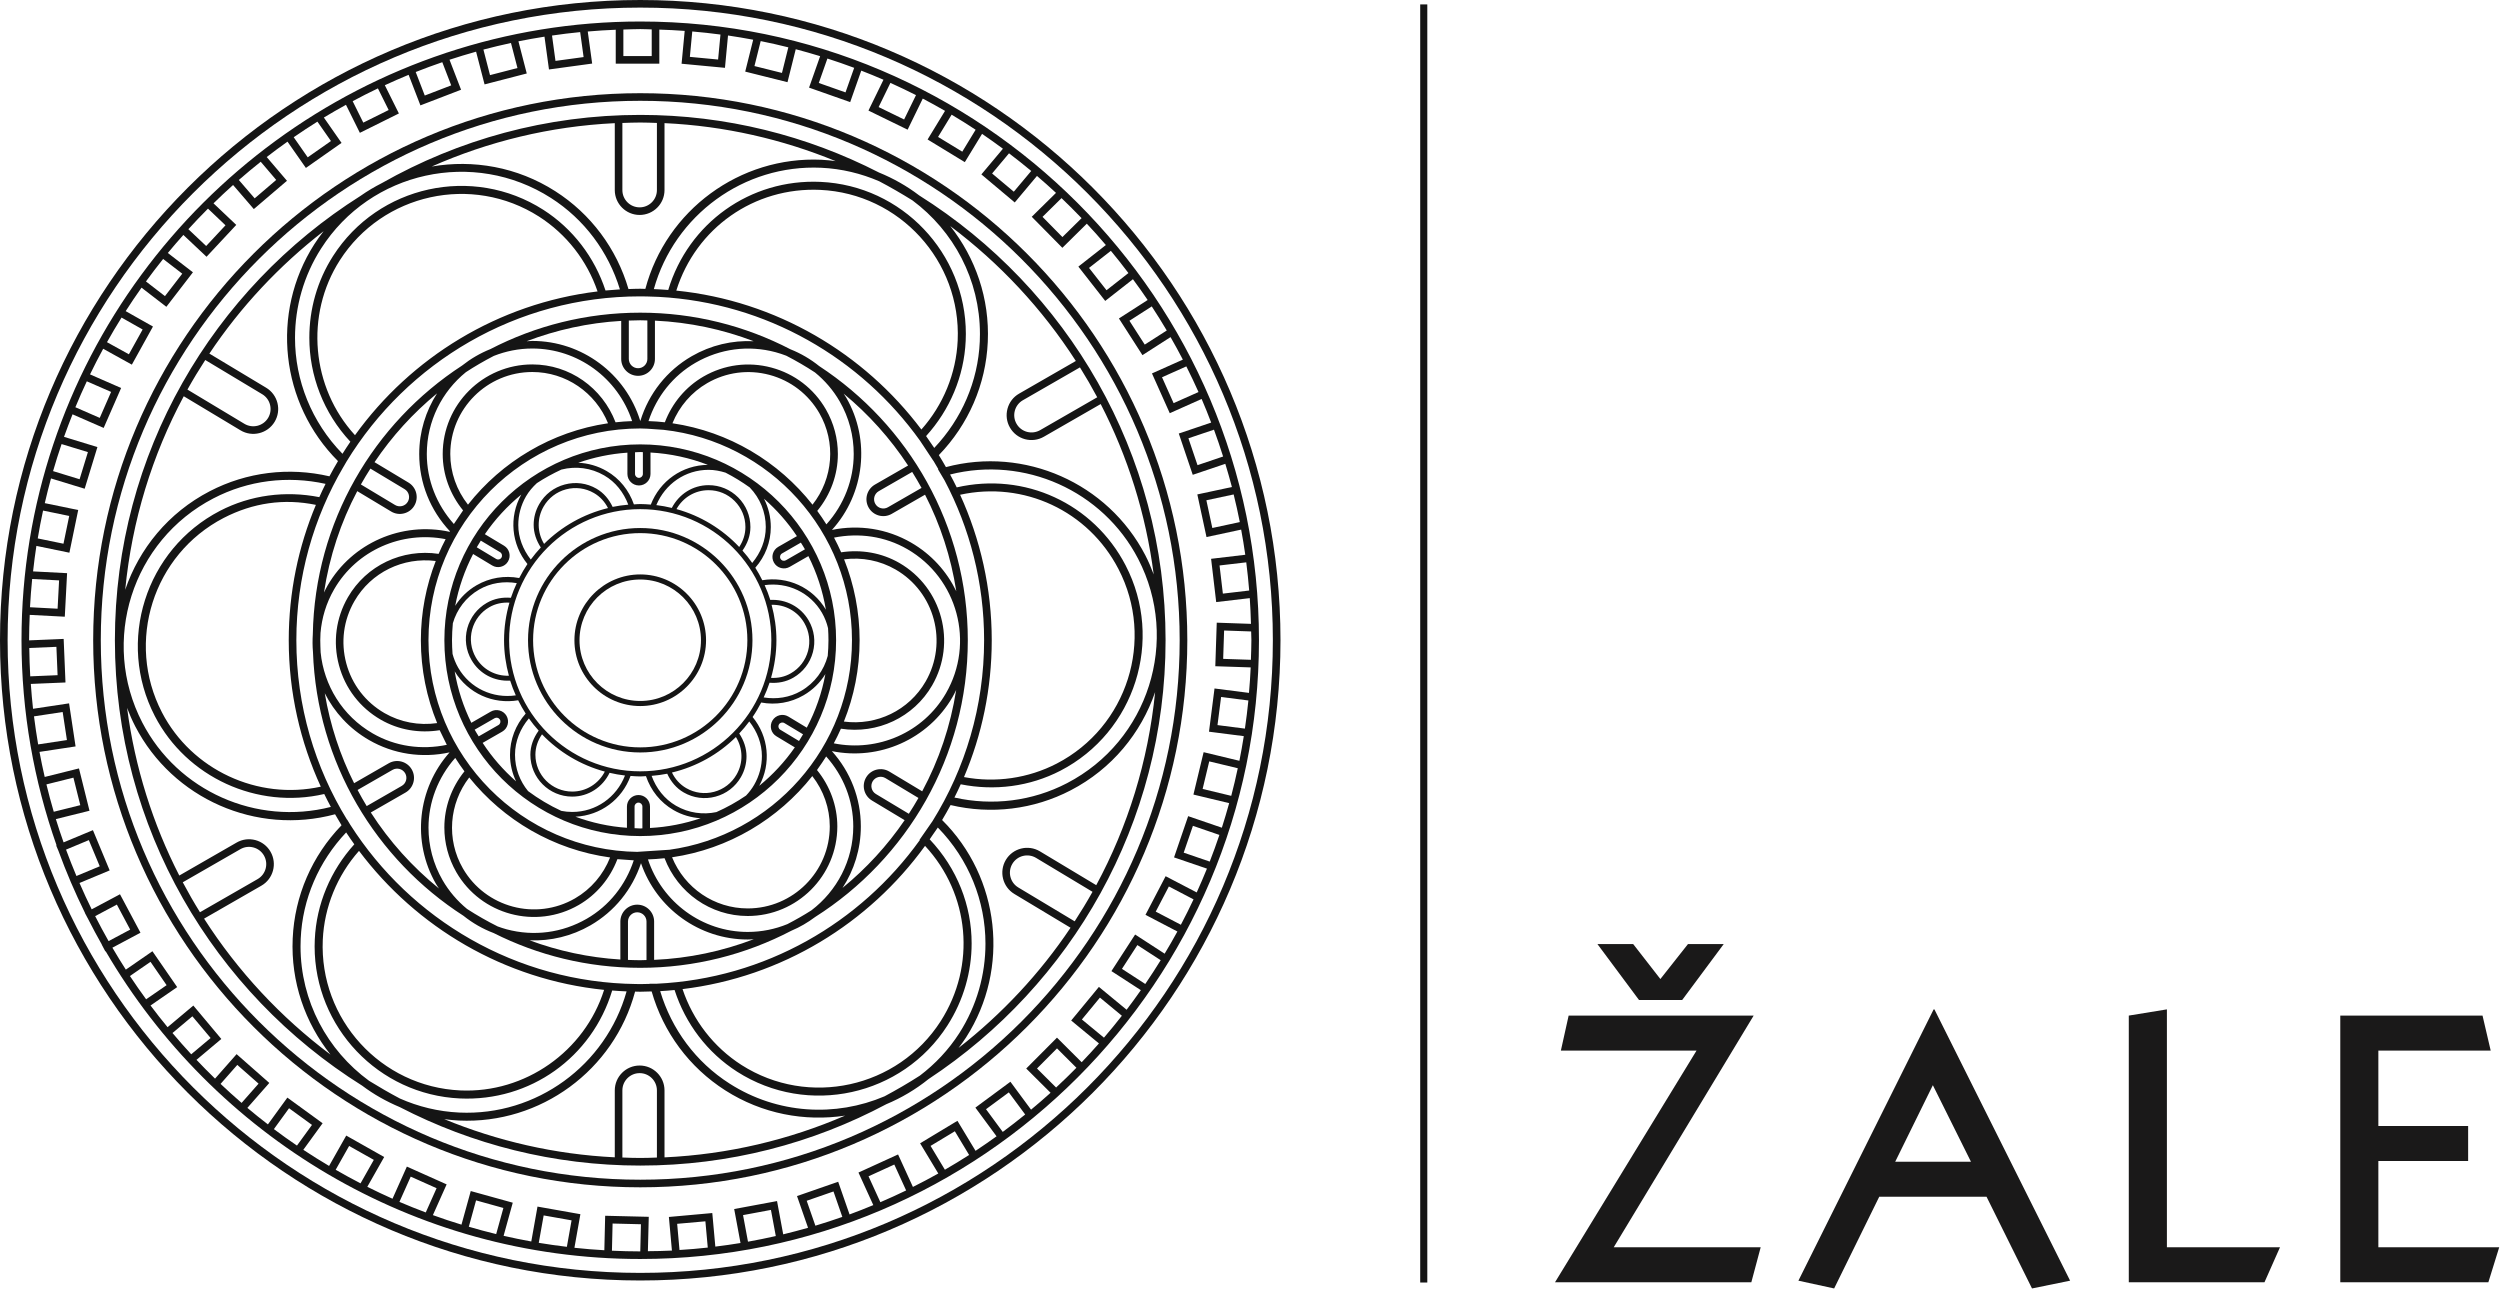
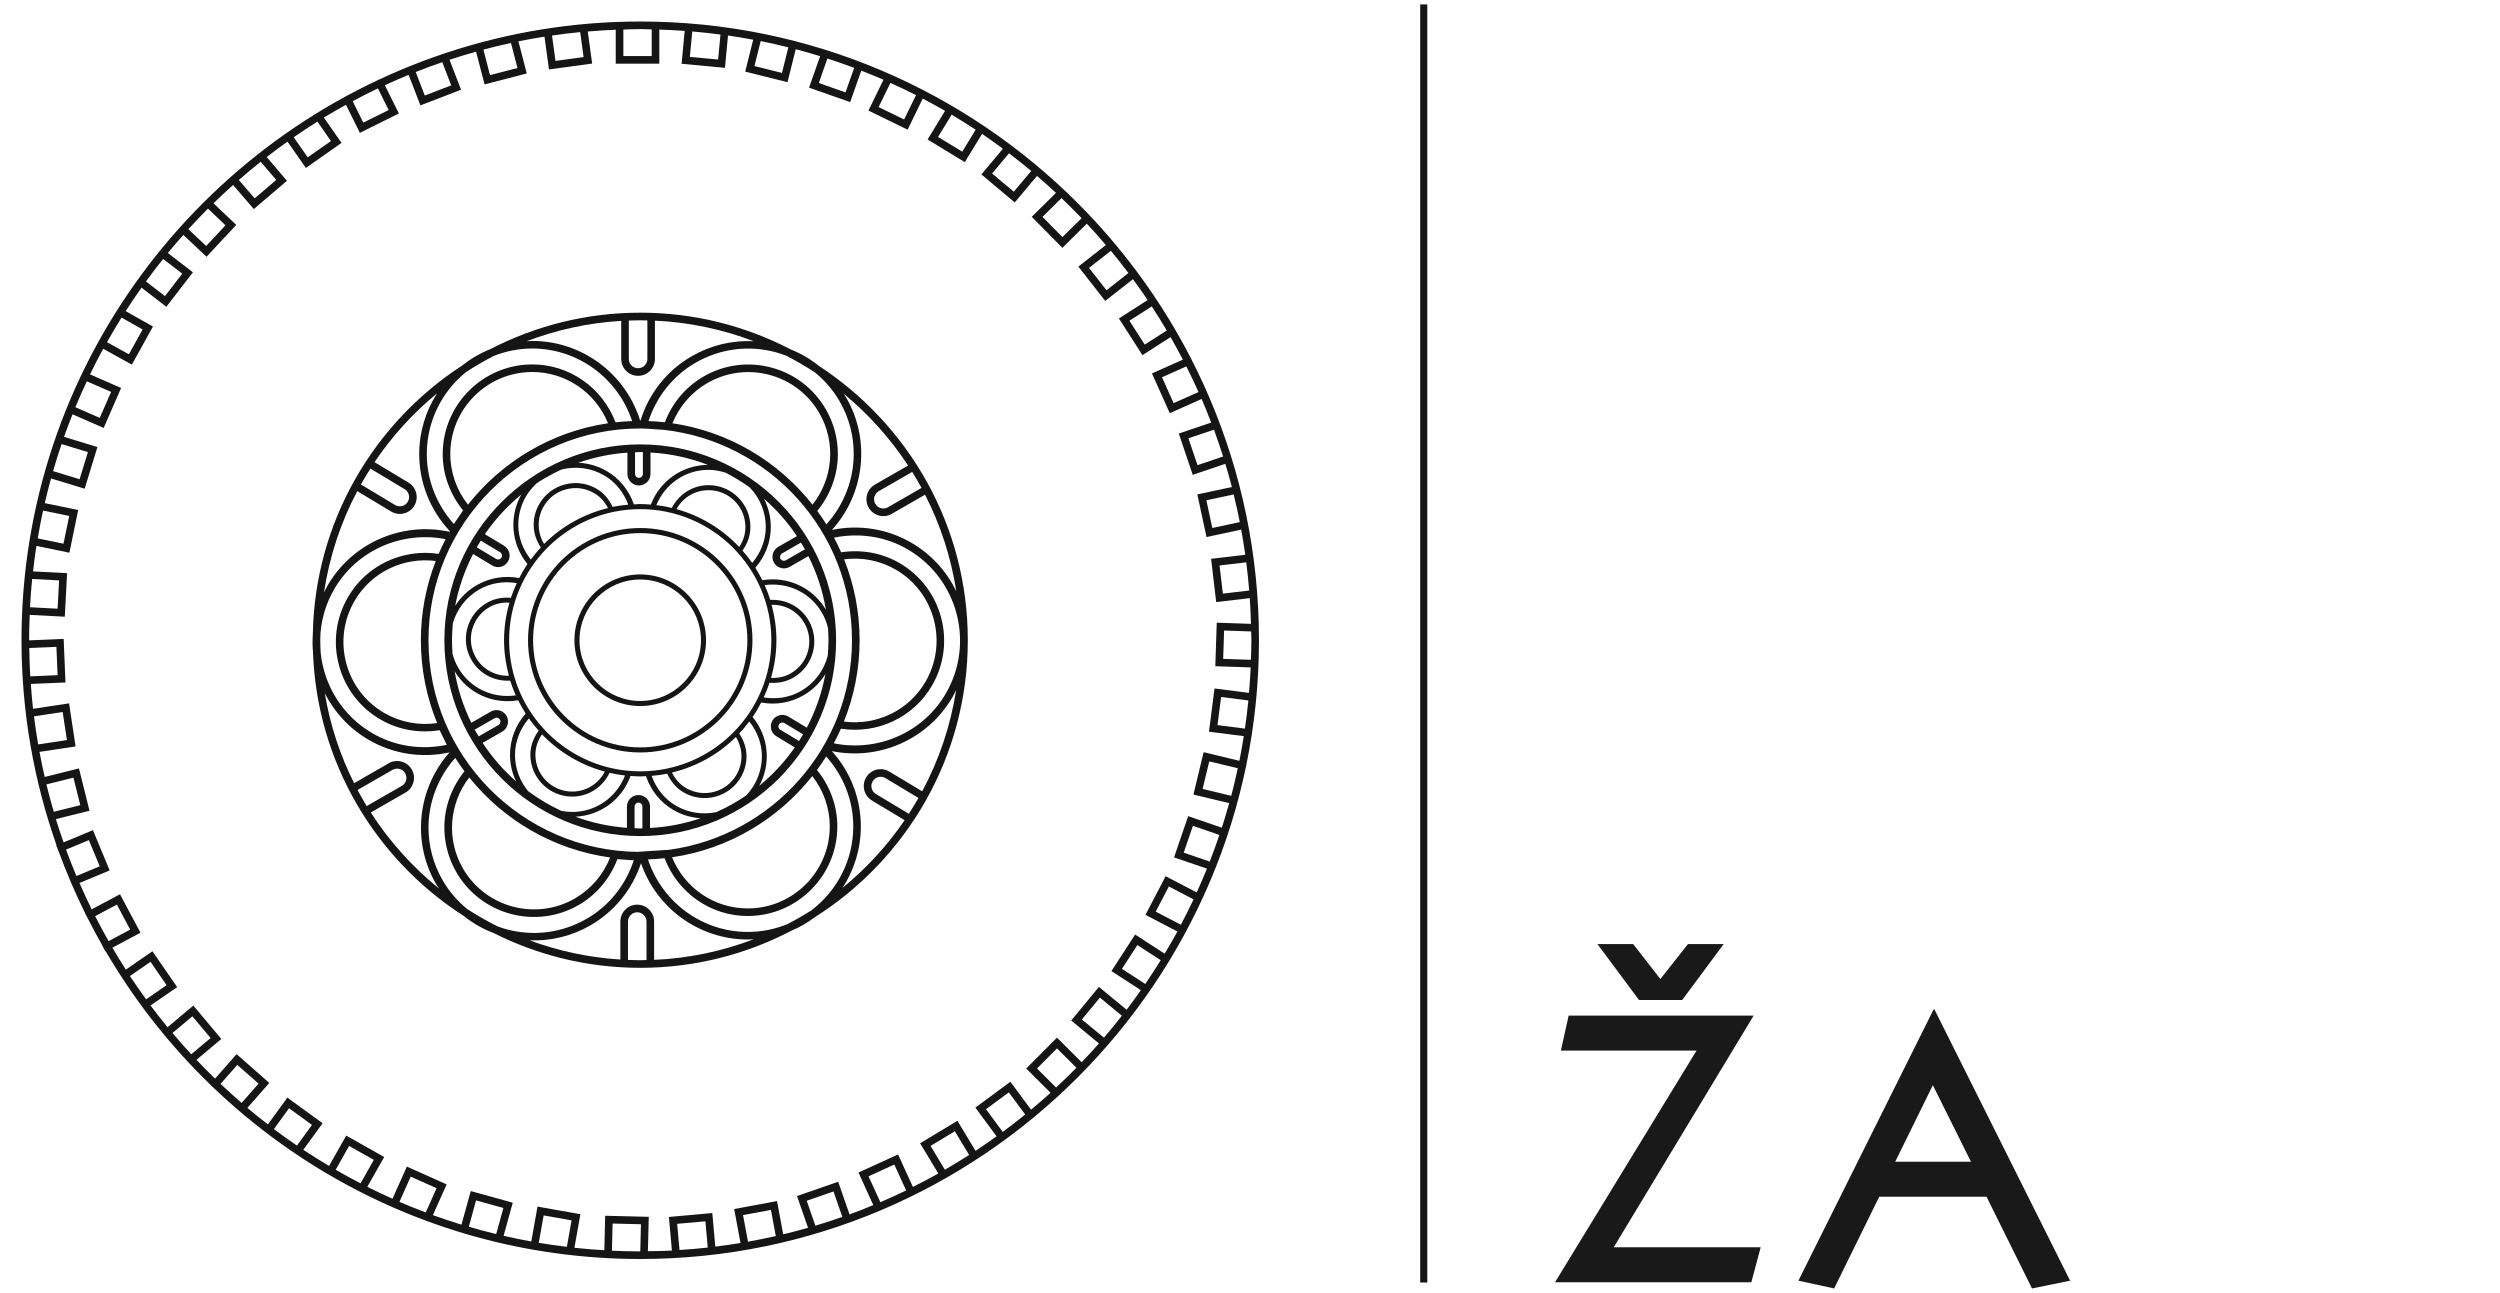
<svg xmlns="http://www.w3.org/2000/svg" width="205px" height="106px" viewBox="0 0 205 106" version="1.1">
  <title>Zale-Logo</title>
  <desc>Created with Sketch.</desc>
  <g id="Page-1" stroke="none" stroke-width="1" fill="none" fill-rule="evenodd">
    <g id="H---Naslovna-stran---A" transform="translate(-140, -25)">
      <g id="Zale-Logo" transform="translate(140, 25)">
        <g id="Group-2" transform="translate(127.512, 77.413)" fill="#1A1919">
-           <path d="M16.098,27.731 L0,27.731 L11.605,8.734 L0.48,8.734 L1.117,5.865 L16.289,5.865 L4.815,24.861 L16.865,24.861 L16.098,27.731 Z M10.425,4.589 L6.888,4.589 L3.477,0 L6.408,0 L8.639,2.868 L10.902,0 L13.834,0 L10.425,4.589 L10.425,4.589 Z" id="Fill-1" />
+           <path d="M16.098,27.731 L0,27.731 L11.605,8.734 L0.48,8.734 L1.117,5.865 L16.289,5.865 L4.815,24.861 L16.865,24.861 L16.098,27.731 Z M10.425,4.589 L6.888,4.589 L3.477,0 L6.408,0 L8.639,2.868 L10.902,0 L13.834,0 L10.425,4.589 Z" id="Fill-1" />
          <path d="M27.894,17.85 L30.982,11.572 L34.107,17.85 L27.894,17.85 Z M22.888,28.24 L26.586,20.719 L35.384,20.719 L39.113,28.24 L42.237,27.603 L31.11,5.355 L31.047,5.355 L19.957,27.603 L22.888,28.24 L22.888,28.24 Z" id="Fill-2" />
-           <polyline id="Fill-3" points="47.049 27.731 47.049 5.865 50.174 5.355 50.174 24.861 59.448 24.861 58.176 27.731 47.049 27.731" />
-           <polyline id="Fill-5" points="64.391 27.731 64.391 5.865 76.055 5.865 76.724 8.734 67.513 8.734 67.513 14.918 74.875 14.918 74.875 17.788 67.513 17.788 67.513 24.861 77.424 24.861 76.534 27.731 64.391 27.731" />
        </g>
        <polygon id="Fill-6" fill="#151515" points="116.457 105.167 117.039 105.167 117.039 0.362 116.457 0.362" />
        <g id="Group" fill="#151515">
-           <path d="M0,52.5 C0,81.447 23.55,105 52.5,105 C81.448,105 105,81.447 105,52.5 C105,23.551 81.448,0 52.5,0 C23.55,0 0,23.551 0,52.5 Z M0.624,52.5 C0.624,23.895 23.895,0.623 52.5,0.623 C81.103,0.623 104.374,23.895 104.374,52.5 C104.374,81.104 81.103,104.377 52.5,104.377 C23.895,104.377 0.624,81.104 0.624,52.5 L0.624,52.5 Z" id="Fill-7" />
          <path d="M52.5,1.764 C46.959,1.764 41.631,2.669 36.636,4.317 L36.635,4.314 L36.537,4.351 C16.36,11.058 1.763,30.101 1.763,52.5 C1.763,58.395 2.782,64.049 4.638,69.318 L4.607,69.331 L4.797,69.78 C5.429,71.519 6.159,73.212 6.969,74.859 L6.961,74.863 L7.244,75.394 C7.598,76.093 7.969,76.782 8.355,77.463 L8.347,77.466 L8.639,78.018 L8.666,78.004 C17.471,93.081 33.817,103.237 52.5,103.237 C80.476,103.237 103.235,80.476 103.235,52.5 C103.235,24.524 80.476,1.764 52.5,1.764 Z M102.433,48.423 C101.78,48.499 100.625,48.635 100.275,48.677 C100.224,48.241 100.055,46.807 100.003,46.368 C100.358,46.328 101.545,46.187 102.193,46.112 C102.29,46.877 102.371,47.648 102.433,48.423 Z M101.664,42.811 C101.058,42.943 99.779,43.218 99.41,43.295 C99.319,42.866 99.015,41.453 98.923,41.022 C99.288,40.944 100.548,40.675 101.16,40.544 C101.346,41.293 101.515,42.049 101.664,42.811 Z M100.295,37.434 C99.681,37.641 98.538,38.03 98.196,38.143 C98.056,37.726 97.593,36.357 97.451,35.94 C97.791,35.827 98.93,35.44 99.546,35.233 C99.813,35.959 100.061,36.693 100.295,37.434 Z M98.278,32.148 C97.689,32.408 96.567,32.908 96.235,33.057 C96.055,32.656 95.466,31.337 95.286,30.935 C95.611,30.79 96.683,30.311 97.279,30.044 C97.628,30.736 97.96,31.437 98.278,32.148 Z M95.674,27.1 C95.118,27.457 94.162,28.071 93.869,28.257 C93.633,27.889 92.852,26.673 92.613,26.302 C92.911,26.111 93.893,25.482 94.444,25.126 C94.869,25.775 95.28,26.431 95.674,27.1 Z M92.531,22.391 C92.036,22.78 91.027,23.57 90.735,23.799 C90.464,23.453 89.572,22.315 89.3,21.969 C89.592,21.74 90.594,20.956 91.091,20.567 C91.585,21.162 92.065,21.773 92.531,22.391 Z M88.69,17.889 C88.227,18.345 87.374,19.187 87.118,19.439 C86.811,19.126 85.795,18.095 85.487,17.782 C85.74,17.532 86.578,16.705 87.044,16.246 C87.605,16.783 88.152,17.329 88.69,17.889 Z M84.56,14.019 C84.143,14.515 83.364,15.445 83.131,15.72 C82.795,15.438 81.689,14.509 81.352,14.226 C81.577,13.958 82.316,13.077 82.739,12.571 C83.356,13.041 83.965,13.522 84.56,14.019 Z M80.002,10.639 C79.656,11.207 79.085,12.146 78.907,12.437 C78.532,12.209 77.297,11.458 76.921,11.228 C77.102,10.934 77.691,9.969 78.033,9.404 C78.701,9.799 79.357,10.213 80.002,10.639 Z M75.112,7.799 C74.828,8.381 74.295,9.473 74.137,9.798 C73.743,9.605 72.443,8.972 72.047,8.779 C72.205,8.457 72.73,7.379 73.014,6.796 C73.721,7.114 74.422,7.451 75.112,7.799 Z M70.043,5.562 C69.822,6.189 69.449,7.251 69.332,7.576 C68.918,7.429 67.555,6.95 67.141,6.803 C67.255,6.479 67.626,5.427 67.847,4.8 C68.585,5.038 69.318,5.291 70.043,5.562 Z M62.376,3.369 C63.141,3.521 63.894,3.696 64.644,3.882 C64.485,4.523 64.207,5.641 64.121,5.98 C63.695,5.874 62.291,5.524 61.865,5.417 C61.946,5.087 62.215,4.016 62.376,3.369 Z M56.765,2.58 C57.543,2.646 58.313,2.731 59.078,2.833 C59.014,3.5 58.916,4.551 58.884,4.882 C58.447,4.841 57.007,4.705 56.569,4.663 C56.601,4.328 56.703,3.247 56.765,2.58 Z M53.441,2.411 C53.441,3.065 53.441,4.244 53.441,4.598 C53,4.598 51.557,4.598 51.116,4.598 C51.116,4.246 51.116,3.079 51.116,2.422 C51.577,2.409 52.036,2.385 52.5,2.385 C52.815,2.385 53.126,2.405 53.441,2.411 Z M47.855,4.68 C47.417,4.739 45.986,4.934 45.549,4.994 C45.504,4.659 45.356,3.576 45.266,2.915 C46.03,2.803 46.8,2.706 47.574,2.632 C47.664,3.294 47.809,4.349 47.855,4.68 Z M42.432,5.578 C42.006,5.69 40.608,6.051 40.181,6.16 C40.094,5.823 39.806,4.705 39.64,4.065 C40.387,3.867 41.141,3.69 41.9,3.524 C42.068,4.169 42.348,5.247 42.432,5.578 Z M36.268,5.1 C36.51,5.726 36.881,6.693 36.999,7 C36.59,7.16 35.241,7.677 34.831,7.834 C34.711,7.52 34.328,6.53 34.088,5.905 C34.806,5.619 35.534,5.352 36.268,5.1 Z M30.989,7.247 C31.274,7.821 31.724,8.723 31.87,9.022 C31.478,9.218 30.184,9.86 29.79,10.056 C29.642,9.76 29.201,8.868 28.919,8.298 C29.599,7.931 30.289,7.581 30.989,7.247 Z M26.028,9.974 C26.381,10.481 26.944,11.291 27.138,11.565 C26.778,11.818 25.595,12.649 25.233,12.901 C25.043,12.628 24.454,11.783 24.084,11.253 C24.721,10.812 25.37,10.385 26.028,9.974 Z M21.38,13.263 C21.784,13.737 22.432,14.499 22.65,14.755 C22.315,15.04 21.217,15.978 20.882,16.264 C20.666,16.01 20.006,15.247 19.584,14.758 C20.171,14.247 20.769,13.748 21.38,13.263 Z M17.055,17.107 C17.515,17.547 18.246,18.245 18.491,18.474 C18.191,18.794 17.207,19.851 16.906,20.172 C16.661,19.943 15.915,19.238 15.446,18.794 C15.968,18.22 16.506,17.657 17.055,17.107 Z M13.377,21.234 C13.872,21.616 14.677,22.235 14.945,22.442 C14.677,22.791 13.794,23.934 13.526,24.283 C13.259,24.078 12.464,23.461 11.968,23.078 C12.424,22.452 12.894,21.838 13.377,21.234 Z M9.967,26.04 C10.509,26.349 11.398,26.854 11.696,27.019 C11.482,27.404 10.782,28.668 10.568,29.052 C10.277,28.892 9.358,28.383 8.773,28.059 C9.155,27.375 9.553,26.702 9.967,26.04 Z M7.119,31.268 C7.721,31.53 8.786,31.995 9.111,32.137 C8.934,32.54 8.355,33.865 8.179,34.267 C7.853,34.126 6.779,33.655 6.18,33.394 C6.475,32.675 6.79,31.968 7.119,31.268 Z M5.05,36.414 C5.659,36.599 6.857,36.967 7.208,37.073 C7.08,37.495 6.656,38.876 6.527,39.297 C6.173,39.188 4.957,38.817 4.352,38.632 C4.567,37.884 4.8,37.145 5.05,36.414 Z M3.531,41.867 C4.174,41.999 5.328,42.237 5.676,42.308 C5.585,42.738 5.294,44.154 5.205,44.585 C4.863,44.515 3.741,44.283 3.095,44.15 C3.222,43.383 3.368,42.621 3.531,41.867 Z M2.638,47.477 C3.287,47.51 4.486,47.573 4.845,47.592 C4.821,48.032 4.746,49.474 4.723,49.914 C4.355,49.895 3.095,49.829 2.46,49.794 C2.502,49.016 2.56,48.245 2.638,47.477 Z M2.401,53.134 C3.046,53.107 4.263,53.056 4.625,53.04 C4.643,53.481 4.703,54.925 4.722,55.365 C4.357,55.381 3.121,55.431 2.48,55.46 C2.435,54.689 2.412,53.912 2.401,53.134 Z M2.787,58.741 C3.362,58.654 4.75,58.443 5.139,58.385 C5.205,58.82 5.421,60.25 5.488,60.685 C5.097,60.743 3.699,60.954 3.128,61.041 C2.998,60.28 2.884,59.514 2.787,58.741 Z M3.807,64.321 C4.416,64.166 5.661,63.857 6.021,63.767 C6.128,64.194 6.476,65.597 6.584,66.023 C6.23,66.111 5.029,66.41 4.408,66.565 C4.19,65.823 3.989,65.076 3.807,64.321 Z M5.414,69.669 C6.035,69.411 6.981,69.016 7.284,68.889 C7.453,69.295 8.009,70.63 8.179,71.036 C7.868,71.164 6.884,71.574 6.268,71.832 C5.969,71.12 5.683,70.4 5.414,69.669 Z M7.803,75.123 C8.395,74.805 9.293,74.328 9.582,74.175 C9.788,74.561 10.468,75.84 10.675,76.227 C10.389,76.379 9.497,76.852 8.904,77.17 C8.522,76.496 8.155,75.813 7.803,75.123 Z M10.654,80.034 C11.208,79.654 12.068,79.061 12.341,78.87 C12.591,79.233 13.411,80.421 13.662,80.784 C13.389,80.972 12.535,81.562 11.982,81.942 C11.525,81.315 11.082,80.68 10.654,80.034 Z M14.144,84.707 C14.651,84.281 15.512,83.558 15.775,83.337 C16.059,83.673 16.988,84.781 17.271,85.117 C17.013,85.334 16.192,86.021 15.68,86.451 C15.153,85.881 14.642,85.299 14.144,84.707 Z M16.112,86.906 L18.149,85.195 L15.854,82.456 L15.615,82.656 L13.741,84.23 C13.264,83.647 12.795,83.055 12.343,82.45 L14.529,80.943 L12.499,78.002 L12.243,78.18 L10.318,79.509 C9.938,78.916 9.57,78.316 9.216,77.711 L11.519,76.483 L9.839,73.329 L9.565,73.476 L7.518,74.566 C7.168,73.857 6.835,73.135 6.518,72.405 L8.993,71.373 L7.62,68.073 L7.332,68.193 L5.214,69.075 C4.992,68.446 4.776,67.809 4.581,67.166 L7.339,66.481 L6.476,63.011 L6.173,63.085 L3.666,63.71 C3.51,63.032 3.366,62.347 3.238,61.655 L6.197,61.207 L5.664,57.675 L2.709,58.121 C2.633,57.447 2.576,56.765 2.527,56.082 L5.37,55.963 L5.22,52.39 L4.91,52.404 L2.386,52.51 C2.386,52.508 2.385,52.503 2.385,52.5 C2.385,51.803 2.409,51.11 2.438,50.42 L5.313,50.57 L5.501,47 L2.712,46.855 C2.79,46.154 2.876,45.457 2.984,44.764 L5.69,45.322 L6.413,41.822 L3.672,41.258 C3.829,40.577 3.998,39.902 4.182,39.232 L6.943,40.076 L7.988,36.66 L5.249,35.822 C5.471,35.199 5.706,34.586 5.948,33.975 L8.501,35.09 L9.932,31.816 L7.382,30.7 C7.725,29.992 8.084,29.291 8.461,28.599 L10.812,29.901 L12.543,26.776 L10.306,25.513 C10.724,24.861 11.157,24.217 11.605,23.588 L13.641,25.158 L15.82,22.329 L13.762,20.744 C14.175,20.242 14.603,19.751 15.036,19.265 L16.936,21.055 L19.373,18.442 L17.507,16.673 C18.031,16.161 18.564,15.658 19.112,15.169 L20.813,17.144 L23.531,14.824 L21.87,12.877 C22.429,12.443 22.997,12.023 23.575,11.615 L25.083,13.771 L28.007,11.718 L26.556,9.638 C27.152,9.276 27.758,8.933 28.37,8.594 L29.509,10.893 L32.709,9.304 L31.556,6.988 C32.2,6.693 32.85,6.405 33.507,6.135 L34.474,8.641 L37.808,7.359 L36.86,4.899 C37.58,4.661 38.308,4.442 39.039,4.237 L39.734,6.921 L43.194,6.025 L42.511,3.388 C43.219,3.246 43.932,3.119 44.648,3.006 L45.016,5.696 L48.557,5.213 L48.196,2.584 C48.957,2.518 49.721,2.468 50.491,2.438 L50.491,5.222 L54.065,5.222 L54.065,2.427 C54.761,2.448 55.454,2.483 56.144,2.534 L55.919,4.915 L55.888,5.226 L59.447,5.562 L59.697,2.91 C60.39,3.012 61.077,3.13 61.761,3.257 L61.184,5.568 L61.108,5.872 L64.575,6.739 L65.251,4.036 C65.923,4.214 66.592,4.402 67.252,4.606 L66.447,6.89 L66.342,7.185 L69.715,8.373 L70.623,5.792 C71.235,6.029 71.845,6.277 72.445,6.539 L71.349,8.786 L71.214,9.067 L74.425,10.634 L75.666,8.084 C76.283,8.408 76.891,8.744 77.492,9.091 L76.063,11.437 L79.115,13.296 L80.529,10.977 C81.108,11.371 81.678,11.779 82.24,12.196 L80.673,14.064 L80.473,14.302 L83.209,16.601 L85.032,14.427 C85.562,14.881 86.082,15.342 86.592,15.816 L84.603,17.776 L87.114,20.321 L89.119,18.342 C89.655,18.911 90.175,19.496 90.68,20.093 L88.669,21.67 L88.426,21.862 L90.628,24.676 L92.901,22.896 C93.314,23.456 93.72,24.023 94.108,24.6 L92.013,25.947 L91.752,26.115 L93.681,29.122 L95.985,27.643 C96.334,28.249 96.671,28.864 96.994,29.489 L94.461,30.621 L95.92,33.882 L98.534,32.715 C98.809,33.354 99.069,34.001 99.316,34.652 L96.66,35.549 L97.805,38.935 L100.475,38.033 C100.665,38.661 100.85,39.295 101.017,39.935 L98.487,40.477 L98.181,40.543 L98.933,44.038 L101.775,43.428 C101.901,44.111 102.016,44.798 102.112,45.491 L99.621,45.785 L99.31,45.823 L99.728,49.37 L102.481,49.047 C102.529,49.745 102.561,50.449 102.579,51.156 L99.773,51.059 L99.763,51.37 L99.655,54.631 L102.557,54.727 C102.526,55.428 102.476,56.124 102.415,56.817 L99.59,56.455 L99.551,56.764 L99.137,59.999 L101.991,60.364 C101.884,61.042 101.764,61.716 101.63,62.385 L98.698,61.679 L98.624,61.982 L97.861,65.154 L100.792,65.858 C100.603,66.535 100.406,67.208 100.192,67.872 L97.429,66.925 L97.329,67.22 L96.272,70.307 L98.97,71.228 C98.702,71.887 98.422,72.537 98.13,73.18 L95.581,71.849 L95.437,72.125 L93.929,75.017 L96.546,76.384 C96.211,76.999 95.86,77.604 95.501,78.202 L93.081,76.632 L92.91,76.895 L91.137,79.63 L93.549,81.193 C93.17,81.736 92.783,82.273 92.382,82.799 L90.11,80.925 L89.912,81.167 L87.837,83.683 L90.114,85.562 C89.652,86.087 89.179,86.6 88.696,87.103 L86.672,85.086 L86.453,85.307 L84.15,87.62 L86.147,89.607 C85.624,90.081 85.089,90.542 84.546,90.993 L82.854,88.703 L79.981,90.825 L81.718,93.178 C81.151,93.584 80.576,93.984 79.995,94.369 L78.51,91.908 L78.242,92.067 L75.449,93.751 L76.941,96.227 C76.257,96.609 75.562,96.979 74.859,97.329 L73.642,94.665 L73.359,94.794 L70.394,96.149 L71.611,98.818 C70.967,99.085 70.32,99.344 69.663,99.584 L68.731,96.904 L65.355,98.077 L66.26,100.678 C65.586,100.87 64.908,101.051 64.223,101.216 L63.717,98.487 L63.409,98.545 L60.203,99.141 L60.721,101.927 C60.037,102.041 59.348,102.137 58.657,102.222 L58.408,99.469 L58.098,99.498 L54.848,99.791 L55.098,102.547 C54.444,102.583 53.787,102.59 53.127,102.598 L53.198,99.779 L49.624,99.692 L49.616,100.004 L49.556,102.52 C48.732,102.473 47.915,102.406 47.103,102.318 L47.592,99.564 L44.074,98.94 L44.021,99.247 L43.565,101.802 C42.802,101.663 42.046,101.509 41.295,101.337 L42.046,98.621 L38.601,97.666 L38.519,97.967 L37.841,100.421 C37.051,100.182 36.27,99.921 35.497,99.64 L36.624,97.119 L33.363,95.66 L33.236,95.945 L32.185,98.296 C31.488,97.985 30.8,97.661 30.119,97.319 L31.503,94.875 L28.392,93.117 L28.239,93.386 L26.984,95.607 C26.268,95.183 25.564,94.742 24.872,94.284 L26.455,92.106 L23.564,90.004 L23.38,90.257 L21.969,92.2 C21.396,91.761 20.835,91.312 20.284,90.846 L22.083,88.801 L19.401,86.44 L19.196,86.674 L17.633,88.448 C17.115,87.946 16.608,87.429 16.112,86.906 Z M102.614,52.5 C102.614,53.038 102.59,53.571 102.573,54.104 C101.941,54.082 100.67,54.039 100.3,54.027 C100.313,53.589 100.363,52.145 100.377,51.702 C100.736,51.716 101.948,51.758 102.595,51.779 C102.597,52.022 102.614,52.259 102.614,52.5 Z M102.368,57.439 C102.291,58.213 102.194,58.982 102.083,59.746 C101.452,59.668 100.2,59.506 99.834,59.458 C99.89,59.023 100.074,57.589 100.13,57.153 C100.495,57.198 101.736,57.357 102.368,57.439 Z M101.498,62.995 C101.337,63.756 101.158,64.512 100.962,65.259 C100.419,65.128 99.005,64.786 98.615,64.694 C98.717,64.264 99.056,62.861 99.158,62.433 C99.546,62.527 100.951,62.864 101.498,62.995 Z M99.991,68.464 C99.744,69.199 99.48,69.928 99.198,70.65 C98.594,70.44 97.412,70.037 97.064,69.919 C97.207,69.501 97.676,68.134 97.819,67.718 C98.173,67.84 99.401,68.261 99.991,68.464 Z M97.871,73.748 C97.54,74.451 97.194,75.145 96.831,75.83 C96.292,75.548 95.107,74.93 94.77,74.752 C94.973,74.363 95.642,73.081 95.847,72.69 C96.176,72.865 97.315,73.458 97.871,73.748 Z M95.176,78.736 C94.769,79.395 94.348,80.046 93.912,80.687 C93.381,80.344 92.312,79.649 92,79.446 C92.239,79.078 93.024,77.865 93.264,77.496 C93.577,77.698 94.647,78.393 95.176,78.736 Z M91.994,83.292 C91.518,83.902 91.027,84.5 90.524,85.089 C90.06,84.708 89.013,83.844 88.715,83.597 C88.996,83.258 89.914,82.145 90.195,81.803 C90.492,82.05 91.53,82.906 91.994,83.292 Z M84.065,91.389 C83.461,91.88 82.85,92.355 82.225,92.817 C81.858,92.318 81.078,91.261 80.853,90.955 C81.208,90.695 82.37,89.836 82.723,89.575 C82.941,89.87 83.683,90.876 84.065,91.389 Z M79.468,94.707 C78.815,95.124 78.155,95.528 77.481,95.917 C77.156,95.372 76.497,94.281 76.306,93.964 C76.682,93.737 77.919,92.991 78.298,92.764 C78.489,93.081 79.141,94.163 79.468,94.707 Z M74.303,97.616 C73.607,97.952 72.902,98.274 72.19,98.58 C71.936,98.028 71.378,96.806 71.22,96.457 C71.62,96.275 72.934,95.673 73.333,95.492 C73.493,95.843 74.053,97.067 74.303,97.616 Z M69.071,99.786 C68.342,100.043 67.605,100.282 66.861,100.507 C66.645,99.886 66.265,98.792 66.15,98.463 C66.566,98.317 67.93,97.842 68.346,97.7 C68.464,98.037 68.857,99.173 69.071,99.786 Z M60.93,99.639 C61.363,99.559 62.783,99.295 63.217,99.213 C63.279,99.561 63.494,100.71 63.615,101.356 C62.861,101.527 62.101,101.68 61.335,101.819 C61.216,101.182 60.995,99.993 60.93,99.639 Z M55.527,100.353 C55.966,100.314 57.405,100.185 57.842,100.148 C57.874,100.493 57.978,101.646 58.037,102.301 C57.271,102.387 56.498,102.45 55.719,102.499 C55.661,101.841 55.559,100.703 55.527,100.353 Z M52.5,102.615 C51.721,102.615 50.948,102.591 50.179,102.557 C50.194,101.909 50.224,100.692 50.232,100.33 C50.673,100.343 52.118,100.378 52.557,100.388 C52.548,100.749 52.518,101.969 52.503,102.615 C52.501,102.615 52.501,102.615 52.5,102.615 Z M46.483,102.24 C45.711,102.147 44.942,102.038 44.179,101.912 C44.291,101.291 44.514,100.029 44.58,99.664 C45.013,99.738 46.436,99.993 46.869,100.069 C46.807,100.421 46.597,101.601 46.483,102.24 Z M40.687,101.195 C39.93,101.012 39.182,100.809 38.443,100.592 C38.612,99.975 38.939,98.784 39.037,98.432 C39.46,98.552 40.853,98.938 41.278,99.053 C41.18,99.402 40.858,100.572 40.687,101.195 Z M34.912,99.421 C34.185,99.148 33.464,98.859 32.753,98.554 C33.012,97.975 33.528,96.821 33.678,96.484 C34.08,96.666 35.399,97.255 35.8,97.433 C35.655,97.757 35.178,98.821 34.912,99.421 Z M29.564,97.035 C28.875,96.678 28.196,96.307 27.525,95.92 C27.84,95.364 28.45,94.284 28.628,93.968 C29.01,94.183 30.269,94.893 30.653,95.11 C30.475,95.425 29.884,96.47 29.564,97.035 Z M24.351,93.938 C23.709,93.502 23.079,93.053 22.459,92.587 C22.851,92.05 23.501,91.155 23.702,90.876 C24.059,91.136 25.226,91.983 25.583,92.243 C25.383,92.517 24.742,93.399 24.351,93.938 Z M19.811,90.438 C19.223,89.932 18.65,89.412 18.086,88.88 C18.527,88.377 19.235,87.573 19.458,87.322 C19.789,87.612 20.873,88.566 21.202,88.858 C20.977,89.115 20.252,89.937 19.811,90.438 Z M86.6,89.177 C86.14,88.721 85.289,87.871 85.034,87.617 C85.343,87.303 86.364,86.28 86.674,85.968 C86.933,86.227 87.813,87.104 88.266,87.556 C87.724,88.109 87.168,88.65 86.6,89.177 L86.6,89.177 Z" id="Fill-9" />
-           <path d="M7.641,52.5 C7.641,77.235 27.764,97.36 52.5,97.36 C77.234,97.36 97.36,77.235 97.36,52.5 C97.36,27.764 77.234,7.642 52.5,7.642 C27.764,7.642 7.641,27.764 7.641,52.5 Z M8.265,52.5 C8.265,28.108 28.107,8.266 52.5,8.266 C76.889,8.266 96.733,28.108 96.733,52.5 C96.733,76.892 76.889,96.736 52.5,96.736 C28.107,96.736 8.265,76.892 8.265,52.5 L8.265,52.5 Z" id="Fill-10" />
-           <path d="M75.369,16.02 C74.367,15.256 73.26,14.628 72.073,14.145 C66.196,11.133 59.545,9.422 52.5,9.422 C44.804,9.422 37.581,11.46 31.322,15.009 C30.717,15.318 30.13,15.663 29.569,16.059 C17.476,23.695 9.421,37.17 9.421,52.5 C9.421,67.886 17.534,81.404 29.699,89.025 C30.641,89.736 31.68,90.321 32.784,90.784 C38.698,93.839 45.398,95.577 52.5,95.577 C59.788,95.577 66.655,93.752 72.678,90.544 C73.914,90.03 75.08,89.339 76.141,88.484 C87.838,80.773 95.577,67.527 95.577,52.5 C95.577,37.145 87.496,23.649 75.369,16.02 Z M76.461,67.34 L75.401,68.865 L75.423,68.889 C70.55,75.683 62.743,80.238 53.867,80.664 L53.264,80.664 L53.268,80.679 C53.012,80.687 52.757,80.696 52.5,80.696 C52.413,80.696 52.328,80.693 52.242,80.691 L52.242,80.688 L52.156,80.69 C42.313,80.569 33.673,75.387 28.72,67.625 L28.469,67.208 L28.459,67.218 C25.824,62.929 24.301,57.891 24.301,52.5 C24.301,47.31 25.715,42.447 28.171,38.267 L28.173,38.268 L28.419,37.841 C33.376,29.727 42.316,24.302 52.5,24.302 C52.878,24.302 53.254,24.316 53.63,24.33 L54.037,24.345 C62.854,24.821 70.601,29.37 75.441,36.135 L76.529,37.779 L76.534,37.773 C76.676,38.001 76.809,38.236 76.942,38.468 L76.912,38.477 L77.455,39.393 C79.522,43.312 80.697,47.77 80.697,52.5 C80.697,57.942 79.143,63.025 76.461,67.34 Z M75.854,69.361 C79.516,73.313 80.063,79.164 77.135,83.737 C73.621,89.223 66.294,90.834 60.8,87.327 C58.519,85.865 56.824,83.665 55.968,81.106 C64.134,80.12 71.253,75.714 75.854,69.361 Z M49.536,81.17 C47.941,86.213 43.062,89.658 37.744,89.415 C31.236,89.116 26.177,83.576 26.468,77.064 C26.594,74.361 27.65,71.792 29.439,69.771 C34.144,76.036 41.336,80.33 49.536,81.17 Z M26.306,64.507 C21.145,65.642 15.726,63.137 13.279,58.414 C10.284,52.628 12.554,45.477 18.337,42.473 C20.742,41.231 23.282,40.861 25.903,41.399 C24.471,44.817 23.677,48.566 23.677,52.5 C23.677,56.782 24.624,60.849 26.306,64.507 Z M29.109,35.686 C25.539,31.785 24.993,25.832 27.863,21.348 C31.378,15.86 38.705,14.251 44.198,17.759 C46.454,19.204 48.138,21.372 49,23.898 C40.828,24.891 33.703,29.316 29.109,35.686 Z M55.457,23.829 C57.061,18.703 61.844,15.324 67.255,15.57 C73.763,15.87 78.823,21.412 78.53,27.922 C78.405,30.631 77.346,33.2 75.553,35.221 C70.847,28.96 63.656,24.669 55.457,23.829 Z M78.728,40.57 C83.948,39.428 89.239,41.879 91.719,46.67 C94.715,52.457 92.445,59.608 86.661,62.609 C84.313,63.827 81.633,64.206 79.047,63.721 C80.511,60.271 81.323,56.479 81.323,52.5 C81.323,48.245 80.389,44.207 78.728,40.57 Z M78.78,64.312 C81.556,64.869 84.44,64.501 86.964,63.193 C93.069,60.024 95.464,52.477 92.304,46.368 C89.663,41.268 84.008,38.686 78.451,39.966 C78.278,39.609 78.095,39.258 77.907,38.909 C83.993,37.373 90.42,40.22 93.331,45.831 C96.79,52.51 94.173,60.757 87.495,64.22 C84.641,65.704 81.388,66.097 78.262,65.399 C78.442,65.04 78.615,64.68 78.78,64.312 Z M89.973,32.576 L85.289,35.273 C84.96,35.46 84.578,35.51 84.214,35.412 C83.849,35.313 83.544,35.079 83.356,34.75 C83.167,34.424 83.118,34.04 83.217,33.675 C83.316,33.311 83.549,33.007 83.876,32.819 C83.876,32.819 87.475,30.747 88.556,30.126 C89.054,30.925 89.528,31.742 89.973,32.576 Z M88.219,29.6 L83.565,32.279 C83.094,32.548 82.756,32.988 82.615,33.514 C82.474,34.039 82.543,34.59 82.815,35.061 C83.088,35.534 83.526,35.872 84.05,36.014 C84.578,36.154 85.127,36.084 85.599,35.811 L90.257,33.132 C92.466,37.42 93.966,42.131 94.603,47.105 C94.404,46.574 94.182,46.047 93.915,45.53 C90.836,39.591 83.999,36.589 77.567,38.303 C77.379,37.971 77.188,37.642 76.985,37.32 C79.415,34.811 80.844,31.528 80.998,28.034 C81.16,24.465 79.981,21.145 77.921,18.538 C81.974,21.581 85.47,25.327 88.219,29.6 Z M72.091,14.862 C73.024,15.35 73.932,15.88 74.823,16.433 C78.187,18.931 80.355,22.928 80.355,27.38 C80.355,27.587 80.351,27.795 80.342,28.006 C80.196,31.284 78.857,34.354 76.608,36.731 C76.392,36.403 76.167,36.078 75.939,35.758 C77.889,33.61 79.053,30.858 79.186,27.951 C79.195,27.761 79.2,27.573 79.2,27.384 C79.2,20.761 73.966,15.221 67.285,14.914 C61.523,14.65 56.445,18.288 54.796,23.778 C54.404,23.747 54.01,23.721 53.615,23.706 C55.308,17.639 60.998,13.469 67.333,13.756 C69.024,13.834 70.622,14.229 72.091,14.862 Z M51.035,10.083 C51.522,10.067 52.007,10.047 52.5,10.047 C52.957,10.047 53.412,10.067 53.867,10.081 L53.867,15.588 C53.867,16.369 53.231,17.003 52.451,17.003 C51.669,17.003 51.035,16.369 51.035,15.588 L51.035,10.083 Z M50.412,10.099 L50.412,15.588 C50.412,16.712 51.327,17.626 52.451,17.626 C53.576,17.626 54.49,16.712 54.49,15.588 L54.49,10.097 C59.437,10.327 64.157,11.424 68.524,13.213 C68.141,13.164 67.756,13.117 67.363,13.1 C60.665,12.795 54.633,17.237 52.919,23.689 C52.778,23.687 52.64,23.677 52.5,23.677 C52.176,23.677 51.855,23.692 51.535,23.702 C50.565,20.386 48.449,17.541 45.529,15.677 C42.406,13.68 38.795,13.07 35.401,13.655 C40.034,11.608 45.092,10.358 50.412,10.099 Z M45.175,16.231 C47.912,17.979 49.885,20.636 50.833,23.729 C50.436,23.752 50.043,23.782 49.651,23.82 C48.756,21.099 46.972,18.755 44.553,17.204 C38.754,13.501 31.019,15.199 27.311,20.993 C26.003,23.035 25.365,25.368 25.365,27.69 C25.365,30.794 26.528,33.865 28.731,36.221 C28.508,36.544 28.293,36.875 28.083,37.211 C25.542,34.607 24.191,31.183 24.191,27.709 C24.191,25.173 24.894,22.622 26.334,20.373 C30.385,14.039 38.837,12.18 45.175,16.231 Z M16.832,29.52 L21.502,32.326 C21.824,32.519 22.053,32.829 22.144,33.194 C22.236,33.561 22.179,33.944 21.985,34.269 C21.583,34.937 20.711,35.154 20.043,34.754 C20.041,34.752 16.381,32.553 15.37,31.945 C15.829,31.118 16.319,30.311 16.832,29.52 Z M15.068,32.492 L19.722,35.287 C20.683,35.866 21.939,35.554 22.519,34.591 C22.8,34.121 22.883,33.573 22.75,33.043 C22.616,32.516 22.287,32.071 21.821,31.792 L17.168,28.995 C19.728,25.161 22.903,21.776 26.537,18.957 C26.273,19.297 26.016,19.648 25.78,20.018 C22.169,25.663 22.996,33.097 27.715,37.81 C27.47,38.22 27.237,38.636 27.014,39.058 C23.697,38.286 20.234,38.705 17.2,40.28 C13.801,42.043 11.415,44.993 10.267,48.362 C10.823,42.672 12.487,37.303 15.068,32.492 Z M17.503,40.865 C20.346,39.386 23.583,38.989 26.696,39.677 C26.517,40.034 26.346,40.398 26.183,40.766 C23.417,40.22 20.547,40.588 18.035,41.89 C11.929,45.059 9.534,52.608 12.695,58.716 C15.299,63.745 21.098,66.386 26.588,65.109 C26.762,65.464 26.942,65.819 27.13,66.168 C21.034,67.724 14.585,64.877 11.669,59.251 C8.209,52.574 10.826,44.326 17.503,40.865 Z M14.987,72.348 L19.711,69.632 C20.039,69.443 20.421,69.393 20.785,69.492 C21.151,69.59 21.455,69.824 21.644,70.152 C22.033,70.83 21.799,71.698 21.123,72.087 L16.397,74.803 C15.901,74.004 15.431,73.183 14.987,72.348 Z M16.734,75.328 L21.434,72.626 C22.408,72.066 22.745,70.818 22.183,69.841 C21.912,69.37 21.473,69.031 20.949,68.889 C20.421,68.748 19.872,68.819 19.401,69.091 L14.702,71.794 C12.537,67.569 11.064,62.934 10.42,58.045 C10.613,58.553 10.829,59.056 11.087,59.554 C14.171,65.507 21.031,68.51 27.475,66.77 C27.647,67.073 27.824,67.376 28.007,67.672 C25.582,70.18 24.156,73.461 24.001,76.953 C23.839,80.534 25.026,83.866 27.099,86.476 C23.016,83.414 19.496,79.638 16.734,75.328 Z M30.266,88.628 C26.848,86.131 24.644,82.099 24.644,77.607 C24.644,77.4 24.648,77.192 24.658,76.981 C24.802,73.705 26.141,70.636 28.385,68.259 C28.602,68.59 28.826,68.912 29.054,69.233 C27.108,71.382 25.946,74.129 25.813,77.035 C25.803,77.223 25.799,77.413 25.799,77.601 C25.799,84.225 31.033,89.766 37.713,90.073 C43.469,90.335 48.544,86.706 50.199,81.222 C50.589,81.253 50.983,81.279 51.38,81.294 C49.68,87.353 43.995,91.519 37.664,91.23 C35.932,91.15 34.292,90.741 32.791,90.078 C31.932,89.623 31.09,89.136 30.266,88.628 Z M53.867,94.919 C53.412,94.936 52.957,94.953 52.5,94.953 C52.007,94.953 51.522,94.936 51.035,94.916 L51.035,89.412 C51.035,88.631 51.669,87.997 52.451,87.997 C53.231,87.997 53.867,88.631 53.867,89.412 L53.867,94.919 Z M54.49,94.904 L54.49,89.412 C54.49,88.288 53.576,87.373 52.451,87.373 C51.327,87.373 50.412,88.288 50.412,89.412 L50.412,94.9 C45.48,94.66 40.779,93.557 36.426,91.769 C36.826,91.821 37.225,91.867 37.634,91.885 C44.329,92.19 50.356,87.754 52.077,81.312 C52.218,81.312 52.357,81.322 52.5,81.322 C52.813,81.322 53.124,81.308 53.435,81.298 C54.394,84.654 56.523,87.527 59.47,89.409 C62.501,91.345 65.993,91.981 69.298,91.481 C64.72,93.459 59.728,94.66 54.49,94.904 Z M75.433,88.199 C74.495,88.804 73.525,89.365 72.536,89.896 C68.525,91.604 63.766,91.374 59.824,88.854 C57.061,87.092 55.072,84.4 54.136,81.274 C54.53,81.25 54.925,81.222 55.315,81.181 C56.204,83.94 58,86.315 60.446,87.881 C66.243,91.583 73.978,89.882 77.688,84.092 C79.021,82.008 79.674,79.672 79.674,77.354 C79.674,74.259 78.49,71.213 76.234,68.825 C76.324,68.697 76.412,68.569 76.498,68.438 C76.625,68.254 76.767,68.052 76.902,67.858 C79.452,70.464 80.808,73.896 80.808,77.377 C80.808,79.91 80.105,82.461 78.666,84.714 C77.779,86.098 76.671,87.258 75.433,88.199 Z M88.123,75.549 L83.499,72.772 C82.83,72.37 82.613,71.499 83.015,70.83 C83.415,70.162 84.287,69.945 84.956,70.346 L89.587,73.129 C89.126,73.954 88.637,74.759 88.123,75.549 Z M89.892,72.584 L85.277,69.812 C84.314,69.233 83.059,69.545 82.48,70.509 C81.904,71.472 82.214,72.727 83.177,73.305 C83.177,73.305 86.695,75.419 87.784,76.075 C85.268,79.834 82.154,83.155 78.6,85.933 C78.812,85.651 79.025,85.37 79.219,85.067 C82.837,79.411 82,71.952 77.253,67.242 C77.494,66.839 77.724,66.431 77.947,66.015 C81.274,66.802 84.755,66.386 87.799,64.805 C91.187,63.047 93.568,60.107 94.72,56.753 C94.152,62.429 92.478,67.785 89.892,72.584 L89.892,72.584 Z" id="Fill-11" />
          <path d="M43.298,52.5 C43.298,57.575 47.425,61.702 52.5,61.702 C57.571,61.702 61.702,57.575 61.702,52.5 C61.702,47.427 57.571,43.298 52.5,43.298 C47.425,43.298 43.298,47.427 43.298,52.5 Z M43.714,52.5 C43.714,47.656 47.654,43.715 52.5,43.715 C57.343,43.715 61.284,47.656 61.284,52.5 C61.284,57.345 57.343,61.285 52.5,61.285 C47.654,61.285 43.714,57.345 43.714,52.5 L43.714,52.5 Z" id="Fill-12" />
          <path d="M52.5,36.44 C43.644,36.44 36.439,43.644 36.439,52.5 C36.439,61.356 43.644,68.558 52.5,68.558 C61.356,68.558 68.56,61.356 68.56,52.5 C68.56,43.644 61.356,36.44 52.5,36.44 Z M66.005,45.044 L64.444,45.942 C64.367,45.984 64.282,45.996 64.198,45.975 C64.116,45.952 64.047,45.899 64.006,45.825 C63.916,45.671 63.97,45.473 64.124,45.384 L65.671,44.494 C65.782,44.678 65.902,44.856 66.005,45.044 Z M65.347,43.963 L63.812,44.843 C63.36,45.106 63.206,45.684 63.465,46.135 C63.589,46.354 63.792,46.511 64.034,46.576 C64.278,46.643 64.535,46.609 64.755,46.483 L66.288,45.602 C66.973,46.964 67.462,48.44 67.722,49.992 C66.639,48.166 64.583,47.23 62.507,47.578 C62.333,47.225 62.144,46.885 61.935,46.554 C62.747,45.627 63.206,44.457 63.206,43.215 C63.206,42.395 63.009,41.605 62.647,40.894 C63.674,41.792 64.585,42.82 65.347,43.963 Z M60.345,60.434 C60.926,61.375 60.958,62.548 60.396,63.52 C59.993,64.22 59.341,64.719 58.561,64.928 C57.782,65.136 56.969,65.029 56.27,64.626 C55.756,64.328 55.362,63.889 55.1,63.347 C57.113,62.867 58.918,61.847 60.345,60.434 Z M52.5,63.249 C46.572,63.249 41.748,58.428 41.748,52.5 C41.748,46.571 46.572,41.75 52.5,41.75 C58.427,41.75 63.25,46.571 63.25,52.5 C63.25,58.428 58.427,63.249 52.5,63.249 Z M49.595,63.271 C49.079,64.273 48.063,64.909 46.922,64.909 C45.256,64.909 43.903,63.555 43.903,61.889 C43.903,61.287 44.097,60.717 44.444,60.216 C45.832,61.663 47.603,62.732 49.595,63.271 Z M41.73,55.41 C40.62,55.447 39.581,54.89 39.019,53.917 C38.615,53.219 38.508,52.404 38.715,51.625 C38.926,50.845 39.424,50.194 40.123,49.792 C40.624,49.501 41.191,49.385 41.774,49.418 C41.492,50.398 41.332,51.431 41.332,52.5 C41.332,53.509 41.478,54.482 41.73,55.41 Z M44.615,44.6 C44.045,43.663 44.021,42.499 44.578,41.533 C44.982,40.835 45.633,40.335 46.411,40.127 C47.192,39.917 48.006,40.026 48.704,40.43 C49.204,40.718 49.592,41.143 49.855,41.661 C47.841,42.153 46.037,43.182 44.615,44.6 Z M55.472,41.746 C56.002,40.793 56.993,40.194 58.103,40.196 C58.909,40.194 59.667,40.508 60.238,41.079 C60.809,41.65 61.124,42.409 61.124,43.217 C61.124,43.802 60.943,44.359 60.615,44.853 C59.234,43.388 57.466,42.299 55.472,41.746 Z M63.667,52.5 C63.667,51.494 63.52,50.524 63.27,49.594 C64.37,49.565 65.398,50.116 65.955,51.086 C66.359,51.785 66.467,52.598 66.26,53.379 C66.048,54.158 65.55,54.808 64.85,55.21 C64.356,55.499 63.799,55.615 63.224,55.586 C63.505,54.604 63.667,53.571 63.667,52.5 Z M59.491,38.756 C60.185,39.11 60.848,39.519 61.478,39.97 C62.323,40.847 62.793,41.993 62.794,43.215 C62.794,44.311 62.376,45.327 61.682,46.162 C61.438,45.807 61.167,45.47 60.883,45.149 C61.292,44.57 61.534,43.917 61.534,43.22 C61.534,43.219 61.534,43.215 61.534,43.215 C61.534,42.299 61.177,41.436 60.529,40.788 C59.88,40.14 59.019,39.782 58.103,39.783 C58.1,39.783 58.099,39.783 58.098,39.783 C56.808,39.783 55.677,40.516 55.089,41.65 C54.675,41.55 54.251,41.468 53.819,41.418 C54.544,39.685 56.187,38.527 58.103,38.527 C58.583,38.527 59.043,38.618 59.491,38.756 Z M52.072,37.086 C52.216,37.083 52.356,37.066 52.5,37.066 C52.573,37.066 52.643,37.074 52.716,37.076 L52.716,38.864 C52.716,39.04 52.572,39.185 52.394,39.185 C52.217,39.185 52.072,39.04 52.072,38.864 L52.072,37.086 Z M51.448,37.118 L51.448,38.864 C51.448,39.384 51.873,39.808 52.394,39.808 C52.917,39.808 53.341,39.384 53.341,38.864 L53.341,37.107 C54.993,37.198 56.573,37.55 58.047,38.118 C55.941,38.141 54.117,39.435 53.366,41.376 C53.077,41.354 52.792,41.332 52.5,41.332 C52.325,41.332 52.153,41.35 51.98,41.36 C51.577,40.209 50.809,39.239 49.744,38.625 C49.022,38.207 48.227,37.98 47.415,37.946 C48.694,37.501 50.043,37.214 51.448,37.118 Z M44.022,39.617 C44.66,39.197 45.335,38.83 46.033,38.505 C47.228,38.2 48.468,38.364 49.539,38.981 C50.477,39.523 51.139,40.38 51.519,41.382 C51.084,41.42 50.653,41.479 50.235,41.564 C49.939,40.938 49.504,40.416 48.91,40.073 C48.116,39.613 47.192,39.491 46.306,39.729 C45.419,39.965 44.679,40.535 44.222,41.329 C43.911,41.862 43.76,42.453 43.76,43.039 C43.76,43.69 43.975,44.327 44.346,44.893 C44.054,45.206 43.78,45.537 43.524,45.883 C42.873,45.049 42.499,44.067 42.499,43.052 C42.499,42.248 42.707,41.438 43.133,40.7 C43.372,40.286 43.682,39.934 44.022,39.617 Z M39.426,44.332 L41.01,45.281 C41.162,45.374 41.211,45.572 41.12,45.723 C41.077,45.796 41.007,45.849 40.922,45.869 C40.84,45.889 40.753,45.876 40.679,45.831 C40.679,45.831 39.571,45.166 39.094,44.878 C39.199,44.693 39.313,44.514 39.426,44.332 Z M38.795,45.428 L40.359,46.368 C40.572,46.497 40.827,46.536 41.073,46.475 C41.318,46.415 41.525,46.262 41.653,46.047 C41.924,45.598 41.778,45.017 41.332,44.748 L39.758,43.804 C40.594,42.583 41.603,41.491 42.745,40.556 C41.716,42.399 41.929,44.628 43.25,46.249 C43.002,46.616 42.781,47.003 42.576,47.399 C41.377,47.171 40.149,47.373 39.082,47.989 C38.343,48.416 37.753,49.002 37.326,49.679 C37.609,48.176 38.112,46.748 38.795,45.428 Z M37.064,52.5 C37.064,52.029 37.093,51.564 37.134,51.105 C37.46,49.98 38.197,48.975 39.288,48.344 C40.232,47.799 41.311,47.638 42.376,47.816 C42.195,48.206 42.03,48.605 41.894,49.019 C41.196,48.96 40.517,49.086 39.918,49.436 C39.126,49.892 38.557,50.633 38.318,51.518 C38.081,52.403 38.204,53.33 38.664,54.122 C39.317,55.257 40.539,55.888 41.833,55.812 C41.962,56.227 42.122,56.627 42.295,57.02 C40.404,57.293 38.543,56.434 37.573,54.754 C37.364,54.39 37.214,54.008 37.109,53.623 C37.082,53.252 37.064,52.878 37.064,52.5 Z M38.922,59.834 L40.555,58.895 C40.63,58.852 40.715,58.84 40.798,58.861 C40.881,58.883 40.95,58.936 40.993,59.009 C41.08,59.165 41.028,59.361 40.876,59.451 L39.253,60.382 C39.142,60.199 39.024,60.022 38.922,59.834 Z M39.577,60.916 L41.186,59.992 C41.636,59.733 41.794,59.151 41.535,58.699 C41.408,58.48 41.204,58.323 40.959,58.259 C40.714,58.193 40.461,58.227 40.241,58.353 L38.649,59.27 C38.003,57.957 37.537,56.541 37.284,55.053 C38.377,56.857 40.426,57.775 42.489,57.423 C42.677,57.798 42.88,58.164 43.106,58.515 C42.277,59.45 41.821,60.634 41.821,61.889 C41.821,62.67 42.002,63.409 42.317,64.07 C41.269,63.15 40.344,62.09 39.577,60.916 Z M46.027,66.492 C45.06,66.045 44.149,65.5 43.301,64.87 C42.634,64.059 42.231,63.02 42.231,61.889 C42.231,60.778 42.659,59.751 43.369,58.909 C43.615,59.261 43.885,59.594 44.171,59.912 C43.742,60.503 43.49,61.172 43.49,61.889 C43.49,63.782 45.031,65.322 46.922,65.322 C48.248,65.322 49.411,64.554 49.985,63.371 C50.397,63.468 50.82,63.544 51.25,63.592 C50.549,65.382 48.873,66.58 46.922,66.58 C46.615,66.58 46.318,66.548 46.027,66.492 Z M52.676,67.925 C52.617,67.927 52.56,67.934 52.5,67.934 C52.342,67.934 52.189,67.916 52.034,67.911 L52.034,66.136 C52.034,65.959 52.176,65.814 52.354,65.814 C52.532,65.814 52.676,65.959 52.676,66.136 L52.676,67.925 Z M53.3,67.895 L53.3,66.136 C53.3,65.616 52.876,65.192 52.354,65.192 C51.833,65.192 51.409,65.616 51.409,66.136 L51.409,67.879 C49.934,67.776 48.518,67.462 47.185,66.97 C49.242,66.868 51.005,65.562 51.705,63.627 C51.968,63.645 52.231,63.668 52.5,63.668 C52.657,63.668 52.813,63.649 52.969,63.643 C53.366,64.816 54.149,65.804 55.229,66.427 C55.933,66.834 56.694,67.048 57.454,67.095 C56.139,67.541 54.747,67.818 53.3,67.895 Z M61.176,65.237 C60.412,65.759 59.597,66.213 58.742,66.592 C57.65,66.823 56.475,66.673 55.435,66.072 C54.481,65.521 53.807,64.644 53.431,63.62 C53.866,63.584 54.294,63.529 54.713,63.445 C55.009,64.092 55.456,64.632 56.064,64.981 C56.858,65.44 57.782,65.562 58.668,65.325 C59.554,65.09 60.294,64.52 60.753,63.726 C61.062,63.19 61.214,62.601 61.214,62.014 C61.214,61.359 60.995,60.714 60.617,60.146 C60.91,59.833 61.185,59.504 61.441,59.159 C62.099,59.996 62.476,60.983 62.476,62.002 C62.476,62.806 62.267,63.617 61.842,64.354 C61.653,64.682 61.426,64.973 61.176,65.237 Z M65.518,60.762 L63.988,59.84 C63.914,59.797 63.863,59.728 63.841,59.645 C63.82,59.562 63.833,59.474 63.877,59.401 C63.967,59.25 64.166,59.2 64.318,59.291 L65.85,60.213 C65.743,60.397 65.631,60.579 65.518,60.762 Z M66.157,59.669 L64.64,58.755 C64.191,58.488 63.611,58.634 63.342,59.08 C63.212,59.296 63.175,59.551 63.235,59.797 C63.297,60.042 63.451,60.248 63.667,60.376 L65.175,61.284 C64.352,62.467 63.369,63.529 62.257,64.437 C63.253,62.603 63.03,60.397 61.714,58.794 C61.975,58.416 62.205,58.017 62.418,57.607 C63.613,57.83 64.833,57.627 65.892,57.014 C66.65,56.576 67.251,55.972 67.681,55.275 C67.394,56.833 66.873,58.31 66.157,59.669 Z M65.686,56.658 C64.749,57.2 63.676,57.358 62.621,57.19 C62.802,56.799 62.964,56.398 63.103,55.984 C63.793,56.041 64.463,55.911 65.056,55.567 C65.85,55.11 66.417,54.372 66.656,53.485 C66.892,52.599 66.771,51.675 66.312,50.88 C65.662,49.753 64.452,49.123 63.165,49.193 C63.036,48.776 62.877,48.376 62.701,47.981 C64.584,47.718 66.435,48.576 67.402,50.25 C67.633,50.653 67.798,51.078 67.9,51.51 C67.922,51.838 67.934,52.168 67.934,52.5 C67.934,52.932 67.91,53.356 67.875,53.78 C67.569,54.953 66.816,56.006 65.686,56.658 L65.686,56.658 Z" id="Fill-13" />
          <path d="M67.17,30.016 C66.46,29.445 65.67,28.982 64.813,28.64 C61.121,26.726 56.935,25.639 52.5,25.639 C48.074,25.639 43.897,26.721 40.213,28.626 C39.37,28.964 38.592,29.42 37.891,29.976 C30.646,34.691 25.81,42.798 25.65,52.029 C25.62,52.507 25.621,52.982 25.663,53.453 C25.981,62.534 30.826,70.476 38.006,75.096 C38.746,75.688 39.577,76.168 40.477,76.509 C44.097,78.33 48.178,79.361 52.5,79.361 C56.966,79.361 61.181,78.258 64.891,76.32 C65.591,76.027 66.242,75.643 66.844,75.192 C74.358,70.427 79.36,62.039 79.36,52.5 C79.36,43.099 74.502,34.818 67.17,30.016 Z M55.14,34.708 C55.704,33.324 56.701,32.161 57.996,31.414 C59.553,30.516 61.364,30.278 63.1,30.741 C64.835,31.207 66.286,32.321 67.184,33.875 C68.564,36.267 68.321,39.232 66.626,41.383 C63.847,37.858 59.781,35.393 55.14,34.708 Z M38.374,41.382 C37.441,40.196 36.923,38.738 36.923,37.231 C36.923,33.521 39.941,30.505 43.65,30.505 C46.399,30.505 48.833,32.184 49.859,34.708 C45.219,35.392 41.154,37.857 38.374,41.382 Z M50.028,70.312 C49.47,71.727 48.459,72.912 47.146,73.671 C43.934,75.525 39.813,74.42 37.958,71.21 C36.589,68.836 36.819,65.9 38.478,63.752 C41.29,67.247 45.375,69.672 50.028,70.312 Z M54.867,69.681 L52.299,69.849 L52.301,69.855 C42.817,69.745 35.135,62.008 35.135,52.5 C35.135,42.926 42.925,35.134 52.5,35.134 C52.9,35.134 53.291,35.168 53.687,35.196 L54.412,35.246 C63.089,36.203 69.862,43.572 69.862,52.5 C69.862,61.27 63.324,68.521 54.867,69.684 L54.867,69.681 Z M35.846,59.294 C34.355,59.509 32.833,59.227 31.528,58.474 C29.972,57.575 28.858,56.126 28.394,54.39 C27.929,52.654 28.167,50.842 29.067,49.286 C30.427,46.928 33.059,45.663 35.731,46.001 C34.946,48.018 34.511,50.209 34.511,52.5 C34.511,54.903 34.988,57.197 35.846,59.294 Z M69.215,45.866 C70.675,45.675 72.159,45.962 73.437,46.7 C76.649,48.554 77.753,52.675 75.9,55.887 C74.534,58.254 71.884,59.522 69.199,59.168 C70.028,57.104 70.488,54.855 70.488,52.5 C70.488,50.157 70.033,47.921 69.215,45.866 Z M66.609,63.638 C67.531,64.819 68.041,66.269 68.041,67.765 C68.041,71.475 65.024,74.491 61.314,74.491 C58.569,74.491 56.137,72.817 55.11,70.297 C59.753,69.619 63.823,67.159 66.609,63.638 Z M68.955,59.754 C71.941,60.216 74.916,58.832 76.438,56.198 C78.462,52.689 77.256,48.187 73.747,46.162 C72.305,45.33 70.622,45.038 68.974,45.289 C68.792,44.88 68.6,44.478 68.391,44.085 C70.455,43.672 72.572,43.975 74.402,45.031 C78.533,47.416 79.953,52.718 77.567,56.851 C75.709,60.068 71.984,61.682 68.371,60.954 C68.581,60.562 68.773,60.161 68.955,59.754 Z M75.567,40.009 L72.811,41.595 C72.634,41.697 72.429,41.724 72.234,41.671 C72.04,41.619 71.875,41.493 71.774,41.315 C71.566,40.954 71.691,40.489 72.053,40.279 L74.799,38.699 C75.066,39.131 75.326,39.564 75.567,40.009 Z M74.463,38.174 L71.742,39.738 C71.081,40.12 70.852,40.967 71.232,41.627 C71.417,41.948 71.715,42.178 72.072,42.274 C72.428,42.37 72.801,42.321 73.122,42.136 L75.853,40.565 C77.106,43.009 77.98,45.673 78.416,48.482 C77.634,46.864 76.379,45.457 74.711,44.493 C72.735,43.352 70.446,42.997 68.218,43.454 C70.906,40.491 71.403,36.089 69.389,32.602 C69.326,32.49 69.252,32.388 69.182,32.28 C71.222,33.968 73.008,35.952 74.463,38.174 Z M64.474,29.168 C65.286,29.587 66.074,30.045 66.833,30.544 C67.633,31.198 68.321,31.99 68.852,32.912 C69.627,34.254 70.005,35.742 70.005,37.223 C70.005,39.315 69.221,41.378 67.764,42.998 C67.529,42.62 67.277,42.251 67.015,41.893 C68.12,40.548 68.705,38.901 68.705,37.232 C68.705,35.975 68.382,34.709 67.721,33.566 C66.739,31.865 65.156,30.651 63.261,30.143 C61.365,29.635 59.385,29.895 57.685,30.876 C56.227,31.72 55.119,33.051 54.518,34.627 C54.076,34.577 53.63,34.545 53.177,34.53 C53.844,32.51 55.185,30.813 57.034,29.745 C59.035,28.591 61.366,28.282 63.599,28.881 C63.897,28.961 64.188,29.059 64.474,29.168 Z M51.563,26.286 C51.874,26.275 52.185,26.263 52.5,26.263 C52.695,26.263 52.888,26.273 53.084,26.277 L53.084,29.435 C53.084,29.854 52.742,30.195 52.322,30.195 C51.904,30.195 51.563,29.854 51.563,29.435 L51.563,26.286 Z M50.939,26.313 L50.939,29.435 C50.939,30.198 51.559,30.818 52.322,30.818 C53.085,30.818 53.705,30.198 53.705,29.435 L53.705,26.293 C56.547,26.423 59.266,27.013 61.804,27.98 C60.042,27.892 58.288,28.306 56.723,29.208 C54.685,30.385 53.201,32.264 52.51,34.512 C52.507,34.512 52.503,34.512 52.5,34.512 C51.31,30.64 47.716,27.957 43.65,27.957 C43.492,27.957 43.339,27.974 43.183,27.981 C45.618,27.053 48.222,26.473 50.939,26.313 Z M38.204,30.517 C38.941,30.035 39.706,29.591 40.491,29.185 C41.47,28.799 42.534,28.578 43.65,28.578 C47.383,28.578 50.673,31.01 51.834,34.53 C51.376,34.545 50.922,34.577 50.475,34.629 C49.389,31.791 46.706,29.883 43.65,29.883 C39.599,29.883 36.302,33.179 36.302,37.231 C36.302,38.918 36.904,40.544 37.972,41.853 C37.817,42.081 37.473,42.59 37.217,42.968 C35.8,41.379 34.998,39.367 34.998,37.231 C34.998,34.523 36.25,32.104 38.204,30.517 Z M30.374,38.425 L33.176,40.109 C33.536,40.323 33.653,40.791 33.436,41.15 C33.332,41.325 33.166,41.446 32.97,41.495 C32.772,41.544 32.568,41.514 32.395,41.41 C32.395,41.41 30.329,40.166 29.593,39.726 C29.841,39.283 30.103,38.85 30.374,38.425 Z M29.295,40.274 L32.073,41.944 C32.39,42.135 32.762,42.191 33.12,42.101 C33.479,42.012 33.782,41.789 33.971,41.472 C34.365,40.819 34.152,39.966 33.499,39.573 C33.499,39.573 31.46,38.349 30.711,37.898 C32.137,35.777 33.869,33.878 35.838,32.255 C34.917,33.696 34.376,35.4 34.376,37.231 C34.376,39.599 35.274,41.839 36.895,43.565 C36.888,43.58 36.88,43.596 36.871,43.609 C32.951,42.752 28.878,44.517 26.862,48.014 C26.752,48.202 26.661,48.395 26.566,48.587 C27.014,45.628 27.944,42.825 29.295,40.274 Z M26.262,52.5 C26.262,52.302 26.275,52.105 26.281,51.91 C26.384,50.681 26.742,49.458 27.399,48.323 C29.246,45.122 32.945,43.508 36.542,44.211 C36.336,44.604 36.143,45.006 35.967,45.416 C32.995,44.974 30.042,46.355 28.528,48.976 C27.547,50.676 27.285,52.654 27.795,54.55 C28.302,56.447 29.518,58.03 31.217,59.011 C32.68,59.856 34.384,60.146 36.054,59.877 C36.174,60.122 36.437,60.663 36.638,61.077 C34.554,61.509 32.412,61.209 30.564,60.141 C28.061,58.696 26.561,56.18 26.292,53.499 C26.28,53.167 26.262,52.835 26.262,52.5 Z M29.321,64.777 L32.188,63.129 C32.55,62.921 33.016,63.047 33.224,63.407 C33.432,63.77 33.307,64.235 32.944,64.444 L30.069,66.099 C29.805,65.668 29.559,65.225 29.321,64.777 Z M30.406,66.624 L33.256,64.987 C33.917,64.605 34.145,63.758 33.765,63.096 C33.386,62.436 32.539,62.206 31.877,62.588 C31.876,62.588 29.774,63.798 29.037,64.222 C27.887,61.932 27.068,59.451 26.631,56.844 C27.416,58.396 28.639,59.746 30.254,60.679 C32.266,61.842 34.601,62.191 36.867,61.695 C34.229,64.656 33.754,69.022 35.753,72.484 C35.828,72.615 35.914,72.733 35.996,72.858 C33.821,71.092 31.925,68.992 30.406,66.624 Z M40.809,75.968 C39.943,75.536 39.107,75.055 38.299,74.534 C37.505,73.881 36.82,73.09 36.291,72.173 C35.516,70.83 35.137,69.344 35.137,67.863 C35.137,65.796 35.905,63.76 37.33,62.148 C37.568,62.524 37.819,62.893 38.085,63.249 C37.007,64.586 36.437,66.208 36.437,67.852 C36.437,69.109 36.76,70.376 37.42,71.521 C39.447,75.029 43.948,76.234 47.456,74.209 C48.918,73.365 50.025,72.034 50.627,70.451 C50.902,70.472 51.513,70.517 51.968,70.547 C51.301,72.572 49.96,74.271 48.109,75.339 C46.108,76.493 43.775,76.802 41.543,76.204 C41.293,76.136 41.049,76.055 40.809,75.968 Z M53.013,78.722 C52.842,78.728 52.671,78.738 52.5,78.738 C52.162,78.738 51.829,78.722 51.494,78.713 L51.494,75.565 C51.494,75.147 51.836,74.808 52.254,74.808 C52.672,74.808 53.013,75.147 53.013,75.565 L53.013,78.722 Z M53.638,78.708 L53.638,75.565 C53.638,74.803 53.017,74.182 52.254,74.182 C51.492,74.182 50.87,74.803 50.87,75.565 L50.87,78.681 C48.269,78.521 45.77,77.975 43.427,77.107 C45.16,77.177 46.881,76.765 48.419,75.877 C50.392,74.736 51.844,72.938 52.562,70.783 C53.84,74.493 57.354,77.04 61.314,77.04 C61.484,77.04 61.648,77.023 61.814,77.014 C59.253,77.991 56.507,78.585 53.638,78.708 Z M66.539,74.646 C65.9,75.054 65.24,75.429 64.564,75.779 C63.56,76.189 62.465,76.419 61.314,76.419 C57.583,76.419 54.296,73.986 53.132,70.472 C53.59,70.456 54.044,70.424 54.494,70.374 C55.579,73.208 58.262,75.112 61.314,75.112 C65.365,75.112 68.661,71.817 68.661,67.765 C68.661,66.08 68.061,64.452 66.994,63.143 C67.016,63.11 67.048,63.064 67.077,63.02 C67.307,62.702 67.526,62.377 67.736,62.044 C67.739,62.04 67.743,62.034 67.746,62.03 C69.166,63.617 69.968,65.629 69.968,67.765 C69.968,70.572 68.617,73.063 66.539,74.646 Z M74.524,66.73 L71.82,65.106 C71.462,64.891 71.346,64.423 71.561,64.064 C71.776,63.706 72.244,63.588 72.603,63.803 L75.313,65.432 C75.062,65.874 74.798,66.306 74.524,66.73 Z M75.62,64.888 L72.925,63.268 C72.27,62.875 71.417,63.088 71.026,63.742 C70.633,64.397 70.844,65.248 71.499,65.642 L74.181,67.254 C72.757,69.341 71.038,71.211 69.087,72.808 C70.033,71.356 70.589,69.625 70.589,67.765 C70.589,65.469 69.742,63.296 68.212,61.591 C72.095,62.39 76.107,60.62 78.105,57.161 C78.219,56.967 78.312,56.769 78.408,56.57 C77.943,59.534 76.992,62.339 75.62,64.888 L75.62,64.888 Z" id="Fill-14" />
          <path d="M47.103,52.5 C47.103,55.474 49.525,57.896 52.5,57.896 C55.474,57.896 57.896,55.474 57.896,52.5 C57.896,49.525 55.474,47.103 52.5,47.103 C49.525,47.103 47.103,49.525 47.103,52.5 Z M47.52,52.5 C47.52,49.754 49.753,47.52 52.5,47.52 C55.245,47.52 57.479,49.754 57.479,52.5 C57.479,55.246 55.245,57.479 52.5,57.479 C49.753,57.479 47.52,55.246 47.52,52.5 L47.52,52.5 Z" id="Fill-15" />
        </g>
      </g>
    </g>
  </g>
</svg>